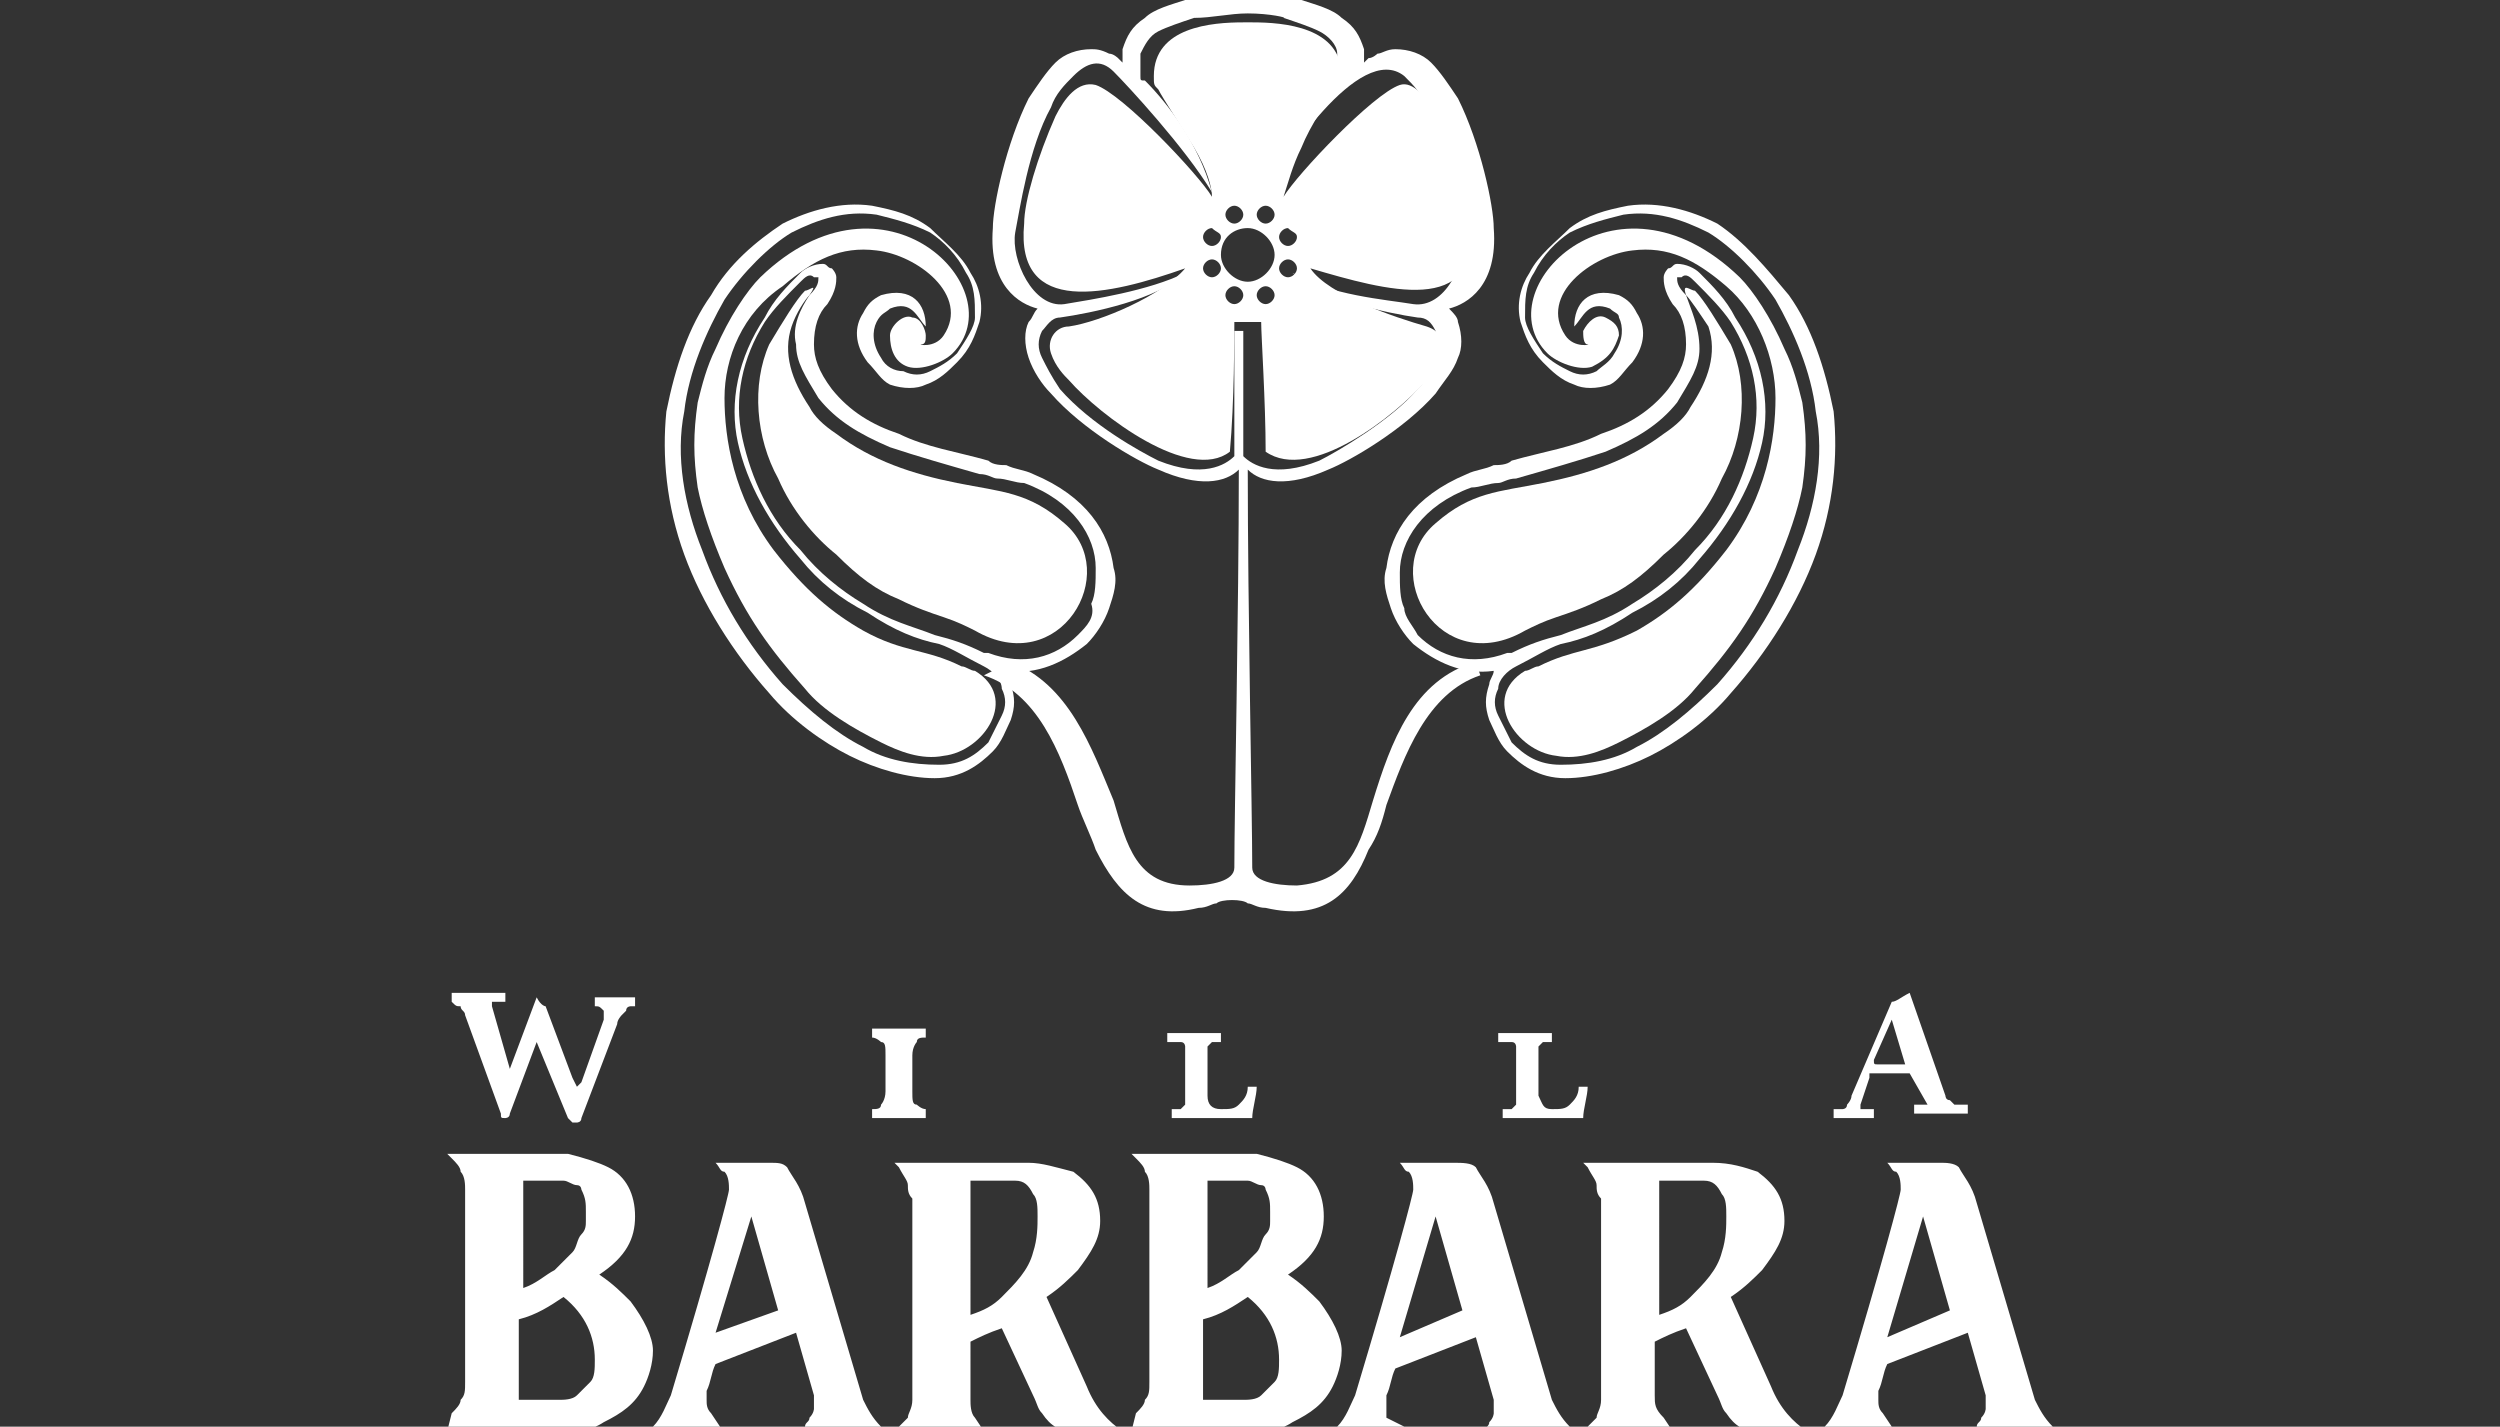
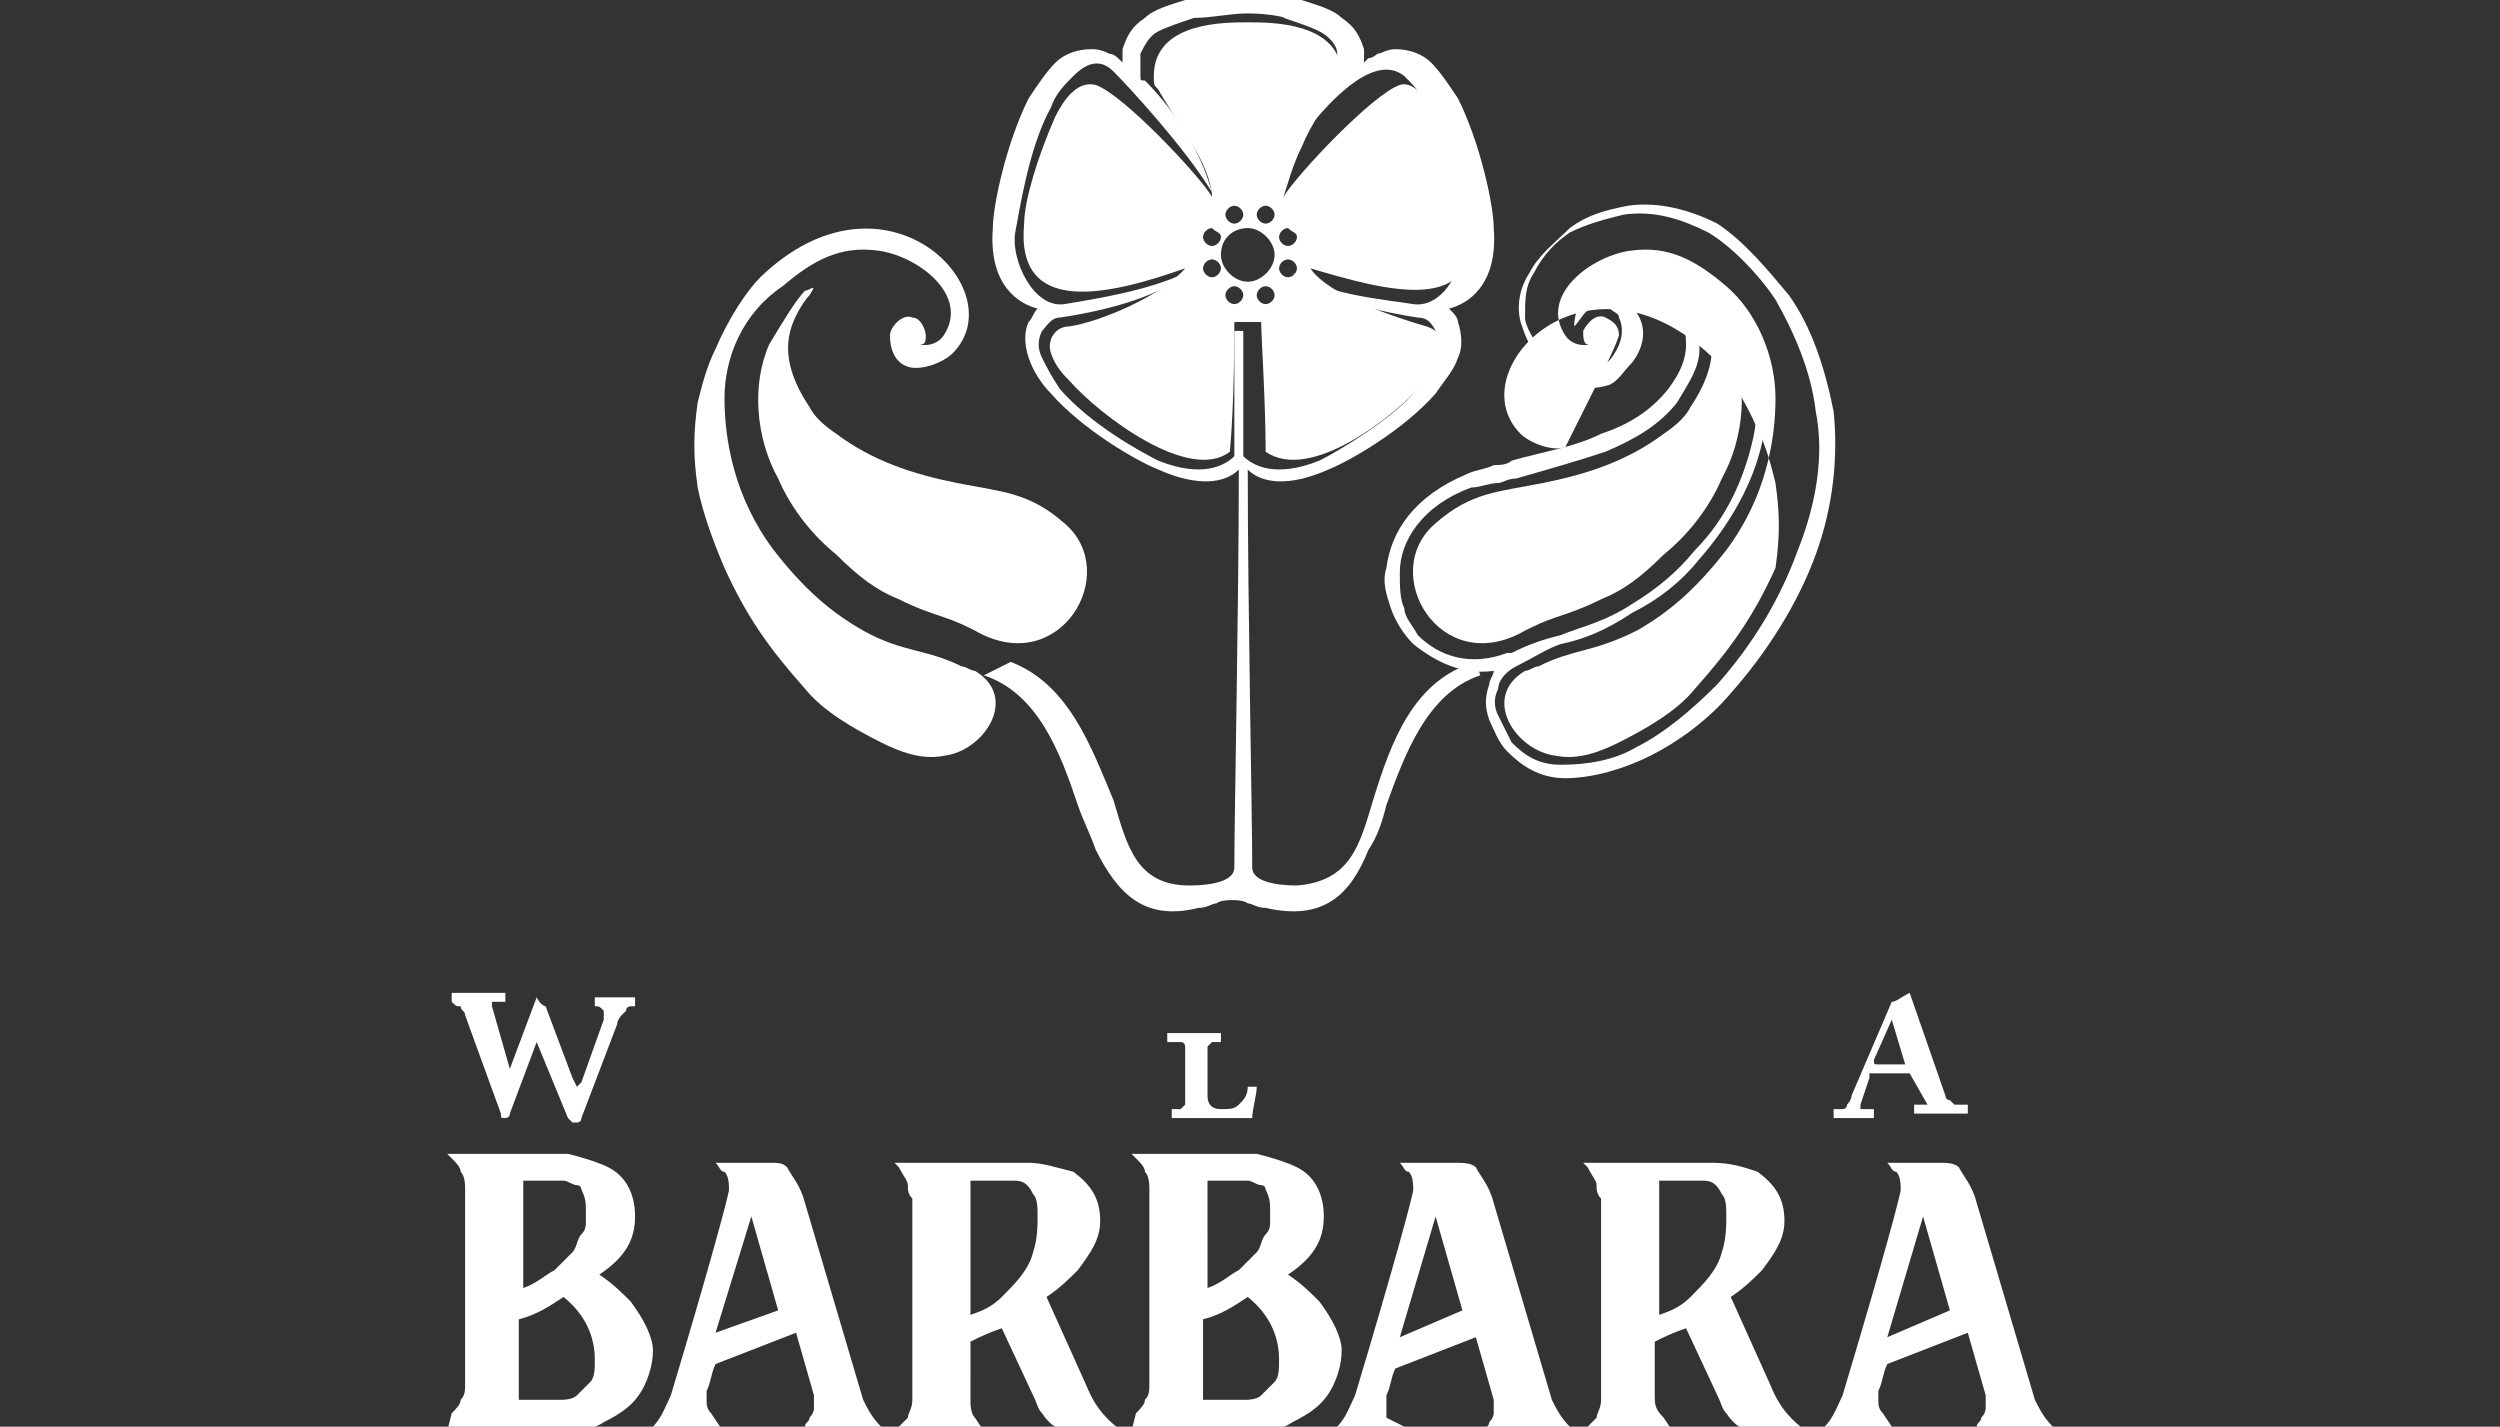
<svg xmlns="http://www.w3.org/2000/svg" version="1.1" id="Warstwa_1" x="0px" y="0px" viewBox="0 0 55.9 31.9" style="enable-background:new 0 0 55.9 31.9;" xml:space="preserve">
  <rect x="0" y="0" width="55.9" height="31.9" fill="#333333" stroke="none" />
  <style type="text/css">
	.st0{fill-rule:evenodd;clip-rule:evenodd;fill:#ffffff;}
	.st1{fill:#ffffff;}
	.st2{fill:#ffffff;}
</style>
  <path class="st0" d="M27.3,5.3c0,0.1-0.1,0.2-0.2,0.2c-0.1,0-0.2-0.1-0.2-0.2c0-0.1,0.1-0.2,0.2-0.2C27.2,5.2,27.3,5.2,27.3,5.3   M27.3,6c0,0.1-0.1,0.2-0.2,0.2c-0.1,0-0.2-0.1-0.2-0.2c0-0.1,0.1-0.2,0.2-0.2C27.2,5.8,27.3,5.9,27.3,6z M29,5.3  c0,0.1-0.1,0.2-0.2,0.2c-0.1,0-0.2-0.1-0.2-0.2c0-0.1,0.1-0.2,0.2-0.2C28.9,5.2,29,5.2,29,5.3z M29,6c0,0.1-0.1,0.2-0.2,0.2  c-0.1,0-0.2-0.1-0.2-0.2c0-0.1,0.1-0.2,0.2-0.2C28.9,5.8,29,5.9,29,6z M27.6,6.4c0.1,0,0.2,0.1,0.2,0.2s-0.1,0.2-0.2,0.2  c-0.1,0-0.2-0.1-0.2-0.2S27.5,6.4,27.6,6.4z M28.3,6.4c0.1,0,0.2,0.1,0.2,0.2s-0.1,0.2-0.2,0.2c-0.1,0-0.2-0.1-0.2-0.2  S28.2,6.4,28.3,6.4z M27.6,4.6c0.1,0,0.2,0.1,0.2,0.2c0,0.1-0.1,0.2-0.2,0.2c-0.1,0-0.2-0.1-0.2-0.2C27.4,4.7,27.5,4.6,27.6,4.6z   M28.3,4.6c0.1,0,0.2,0.1,0.2,0.2c0,0.1-0.1,0.2-0.2,0.2c-0.1,0-0.2-0.1-0.2-0.2C28.1,4.7,28.2,4.6,28.3,4.6z M27.9,5.1  c0.3,0,0.6,0.3,0.6,0.6c0,0.3-0.3,0.6-0.6,0.6c-0.3,0-0.6-0.3-0.6-0.6C27.3,5.3,27.6,5.1,27.9,5.1z M27.9,7.2L27.9,7.2l-0.3,0  c0,0.3,0,1.8-0.1,2.9c-0.9,0.7-2.9-0.8-3.6-1.6c-0.1-0.1-0.3-0.3-0.4-0.6c-0.1-0.3,0.1-0.6,0.4-0.6c0.7-0.1,2.1-0.7,2.6-1.3l0,0  c-1.7,0.6-3.8,1.1-3.6-1c0-0.5,0.3-1.5,0.7-2.4c0.2-0.4,0.5-0.8,0.9-0.7c0.6,0.2,2.3,2,2.6,2.5l0,0c0-0.2-0.1-0.6-0.4-1.1  c-0.3-0.5-0.7-1.1-0.8-1.3c-0.1-0.1-0.1-0.1-0.1-0.3c0-1.1,1.3-1.2,2-1.2v0l0.1,0l0.1,0v0c0.7,0,2,0.1,2,1.2c0,0.2,0,0.2-0.1,0.3  c-0.2,0.2-0.6,0.8-0.8,1.3c-0.2,0.4-0.3,0.8-0.4,1.1l0,0c0.3-0.5,2-2.3,2.6-2.5c0.3-0.1,0.6,0.3,0.9,0.7c0.5,0.9,0.7,1.9,0.7,2.4  c0.2,2.1-1.9,1.5-3.6,1l0,0c0.4,0.6,1.9,1.1,2.6,1.3c0.3,0.1,0.4,0.3,0.4,0.6c-0.1,0.3-0.3,0.5-0.4,0.6c-0.7,0.8-2.6,2.3-3.6,1.6  c0-1.1-0.1-2.6-0.1-2.9L27.9,7.2L27.9,7.2L27.9,7.2L27.9,7.2z" />
  <path class="st1" d="M27.9,0.3c-0.4,0-0.8,0.1-1.2,0.1c-0.3,0.1-0.6,0.2-0.8,0.3c-0.2,0.1-0.3,0.3-0.4,0.5c0,0.1,0,0.3,0,0.5  c0,0.1,0,0.1,0.1,0.1c0.5,0.5,1.2,1.4,1.5,2.5l0,0c-0.6-1-1.9-2.4-2.2-2.7c-0.3-0.3-0.6-0.2-0.9,0.1c-0.2,0.2-0.4,0.4-0.5,0.7  c-0.5,0.9-0.7,2.3-0.8,2.8c-0.1,0.6,0.4,1.7,1.1,1.6c0.6-0.1,1.9-0.3,2.7-0.7l0,0c-0.6,0.6-2.1,0.9-2.8,1c-0.2,0-0.3,0.2-0.4,0.3  c-0.1,0.2-0.1,0.4,0,0.6c0.1,0.2,0.2,0.4,0.4,0.7c0.7,0.8,1.8,1.4,2.2,1.6c1,0.4,1.5,0.1,1.7-0.1c0-1.1,0-2.5,0-2.8l0.1,0v0l0,0l0,0  v0l0.1,0c0,0.3,0,1.7,0,2.8c0.2,0.2,0.7,0.5,1.7,0.1c0.4-0.2,1.6-0.9,2.2-1.6c0.2-0.2,0.3-0.4,0.4-0.7c0.1-0.2,0.1-0.4,0-0.6  c-0.1-0.2-0.2-0.3-0.4-0.3c-0.7-0.1-2.1-0.4-2.8-1l0,0c0.8,0.5,2.1,0.6,2.7,0.7c0.7,0.1,1.2-0.9,1.1-1.6c0-0.5-0.3-1.9-0.8-2.8  c-0.1-0.3-0.3-0.5-0.5-0.7c-1-0.8-2.8,2-3.1,2.6l0,0c0.3-1,1-1.9,1.5-2.5c0.1-0.1,0.1-0.1,0.1-0.1c0-0.2,0-0.4,0-0.5  c0-0.2-0.2-0.4-0.4-0.5c-0.2-0.1-0.5-0.2-0.8-0.3C28.8,0.4,28.4,0.3,27.9,0.3 M22.6,14.8c1.3,0.5,1.8,1.9,2.3,3.1  c0.3,1,0.5,1.9,1.7,1.9c0.5,0,1-0.1,1-0.4c0-1.2,0.1-5.8,0.1-8.9c-0.3,0.3-0.9,0.4-1.8,0c-0.5-0.2-1.7-0.9-2.4-1.7  c-0.2-0.2-0.4-0.5-0.5-0.8c-0.1-0.3-0.1-0.6,0-0.8c0.1-0.1,0.1-0.2,0.2-0.3c-0.4-0.1-1.1-0.5-1-1.8c0-0.5,0.3-1.9,0.8-2.9  c0.2-0.3,0.4-0.6,0.6-0.8c0.2-0.2,0.5-0.3,0.8-0.3c0.1,0,0.2,0,0.4,0.1c0.1,0,0.2,0.1,0.2,0.1c0,0,0,0,0.1,0.1c0-0.1,0-0.2,0-0.3  c0.1-0.3,0.2-0.5,0.5-0.7c0.2-0.2,0.6-0.3,0.9-0.4c0.8-0.2,1.7-0.2,2.6,0c0.3,0.1,0.7,0.2,0.9,0.4c0.3,0.2,0.4,0.4,0.5,0.7  c0,0.1,0,0.2,0,0.3c0,0,0,0,0.1-0.1c0.1,0,0.2-0.1,0.2-0.1c0.1,0,0.2-0.1,0.4-0.1c0.3,0,0.6,0.1,0.8,0.3c0.2,0.2,0.4,0.5,0.6,0.8  c0.5,1,0.8,2.4,0.8,2.9c0.1,1.3-0.6,1.7-1,1.8c0.1,0.1,0.2,0.2,0.2,0.3c0.1,0.3,0.1,0.6,0,0.8c-0.1,0.3-0.3,0.5-0.5,0.8  c-0.7,0.8-1.9,1.5-2.4,1.7c-0.9,0.4-1.5,0.3-1.8,0c0,3.1,0.1,7.7,0.1,8.9c0,0.3,0.5,0.4,1,0.4c1.2-0.1,1.4-0.9,1.7-1.9  c0.4-1.3,0.9-2.7,2.3-3.1l0.1,0.3c-1.2,0.4-1.7,1.8-2.1,2.9c-0.1,0.4-0.2,0.7-0.4,1c-0.4,1-1,1.6-2.3,1.3c-0.2,0-0.3-0.1-0.4-0.1  c-0.1-0.1-0.6-0.1-0.7,0c-0.1,0-0.2,0.1-0.4,0.1c-1.2,0.3-1.8-0.3-2.3-1.3c-0.1-0.3-0.3-0.7-0.4-1c-0.4-1.2-0.9-2.5-2.1-2.9  L22.6,14.8z" />
  <path class="st1" d="M31.7,14.2c0.5,0.5,1.2,0.7,2,0.4l0.1,0c0.4-0.2,0.7-0.3,1.1-0.4c0.5-0.2,1-0.3,1.6-0.7c0.5-0.3,1-0.7,1.4-1.2  c0.7-0.7,1.1-1.6,1.3-2.5c0.2-0.9,0-1.8-0.5-2.6c-0.2-0.3-0.5-0.6-0.8-0.9c-0.1-0.1-0.2-0.2-0.3-0.1c0,0,0,0-0.1,0c0,0,0,0,0,0  c0,0.1,0,0.2,0.2,0.4C37.8,6.9,38,7.3,38,7.8c0,0.4-0.2,0.7-0.5,1.2c-0.4,0.5-0.9,0.8-1.6,1.1c-0.6,0.2-1.3,0.4-2,0.6  c-0.2,0-0.3,0.1-0.4,0.1c-0.2,0-0.4,0.1-0.6,0.1c-1.1,0.4-1.6,1.2-1.6,1.9c0,0.3,0,0.6,0.1,0.8C31.4,13.8,31.6,14,31.7,14.2   M33.9,14.9L33.9,14.9c-0.2,0.1-0.4,0.3-0.4,0.5c-0.1,0.2-0.1,0.4,0,0.6c0.1,0.2,0.2,0.4,0.3,0.6c0.3,0.3,0.6,0.5,1.1,0.5  c0.6,0,1.2-0.1,1.7-0.4c0.6-0.3,1.2-0.8,1.8-1.4c0.8-0.9,1.4-1.9,1.8-3c0.4-1,0.6-2.1,0.4-3.1c-0.1-0.9-0.5-1.8-0.9-2.5  c-0.4-0.6-1-1.2-1.5-1.5c-0.6-0.3-1.2-0.5-1.9-0.4c-0.4,0.1-0.8,0.2-1.2,0.4c-0.3,0.2-0.6,0.5-0.8,0.9c-0.2,0.3-0.2,0.6-0.2,1  c0,0.2,0.2,0.5,0.4,0.8c0.2,0.2,0.4,0.3,0.6,0.4c0.2,0.1,0.4,0.1,0.6,0c0.1-0.1,0.3-0.2,0.4-0.4c0.2-0.3,0.2-0.6,0.1-0.8  C36.2,7,36.1,7,36,6.9c-0.5-0.2-0.6,0.2-0.8,0.4c0-0.5,0.3-0.9,1-0.7c0.2,0.1,0.3,0.2,0.4,0.4c0.2,0.3,0.2,0.7-0.1,1.1  c-0.2,0.2-0.3,0.4-0.5,0.5c-0.3,0.1-0.6,0.1-0.8,0c-0.3-0.1-0.5-0.3-0.7-0.5c-0.3-0.3-0.4-0.6-0.5-0.9c-0.1-0.4,0-0.8,0.2-1.1  c0.2-0.4,0.6-0.7,0.9-1c0.4-0.3,0.8-0.4,1.3-0.5c0.7-0.1,1.4,0.1,2,0.4C39,5.4,39.5,6,40,6.6c0.5,0.7,0.8,1.6,1,2.6  c0.1,1,0,2.1-0.4,3.2c-0.4,1.1-1.1,2.2-1.9,3.1c-0.5,0.6-1.2,1.1-1.8,1.4c-0.6,0.3-1.3,0.5-1.9,0.5c-0.6,0-1-0.3-1.3-0.6  c-0.2-0.2-0.3-0.5-0.4-0.7c-0.1-0.3-0.1-0.5,0-0.8c0-0.1,0.1-0.2,0.1-0.3c-0.7,0.1-1.3-0.2-1.8-0.6c-0.2-0.2-0.4-0.5-0.5-0.8  c-0.1-0.3-0.2-0.6-0.1-0.9c0.1-0.8,0.6-1.6,1.8-2.1c0.2-0.1,0.4-0.1,0.6-0.2c0.1,0,0.3,0,0.4-0.1c0.7-0.2,1.4-0.3,2-0.6  c0.6-0.2,1.1-0.5,1.5-1c0.3-0.4,0.4-0.7,0.4-1c0-0.4-0.1-0.7-0.3-0.9c-0.2-0.3-0.2-0.5-0.2-0.6c0-0.1,0.1-0.2,0.1-0.2  c0.1,0,0.1-0.1,0.2-0.1c0.2,0,0.4,0.1,0.5,0.2c0.3,0.3,0.6,0.6,0.8,1C39.4,8,39.6,9,39.4,9.9c-0.2,0.9-0.7,1.8-1.4,2.6  c-0.4,0.5-0.9,0.9-1.5,1.2c-0.6,0.4-1.1,0.6-1.6,0.7C34.6,14.5,34.3,14.7,33.9,14.9L33.9,14.9L33.9,14.9z" />
-   <path class="st1" d="M24.1,14.2c-0.5,0.5-1.2,0.7-2,0.4l-0.1,0c-0.4-0.2-0.7-0.3-1.1-0.4c-0.5-0.2-1-0.3-1.6-0.7  c-0.5-0.3-1-0.7-1.4-1.2c-0.7-0.7-1.1-1.6-1.3-2.5c-0.2-0.9,0-1.8,0.5-2.6c0.2-0.3,0.5-0.6,0.8-0.9c0.1-0.1,0.2-0.2,0.3-0.1  c0,0,0,0,0.1,0c0,0,0,0,0,0c0,0.1,0,0.2-0.2,0.4c-0.2,0.3-0.4,0.7-0.3,1.1c0,0.4,0.2,0.7,0.5,1.2c0.4,0.5,0.9,0.8,1.6,1.1  c0.6,0.2,1.3,0.4,2,0.6c0.2,0,0.3,0.1,0.4,0.1c0.2,0,0.4,0.1,0.6,0.1c1.1,0.4,1.6,1.2,1.6,1.9c0,0.3,0,0.6-0.1,0.8  C24.5,13.8,24.3,14,24.1,14.2 M22,14.9L22,14.9c0.2,0.1,0.4,0.3,0.4,0.5c0.1,0.2,0.1,0.4,0,0.6c-0.1,0.2-0.2,0.4-0.3,0.6  c-0.3,0.3-0.6,0.5-1.1,0.5c-0.6,0-1.2-0.1-1.7-0.4c-0.6-0.3-1.2-0.8-1.8-1.4c-0.8-0.9-1.4-1.9-1.8-3c-0.4-1-0.6-2.1-0.4-3.1  c0.1-0.9,0.5-1.8,0.9-2.5c0.4-0.6,1-1.2,1.5-1.5c0.6-0.3,1.2-0.5,1.9-0.4c0.4,0.1,0.8,0.2,1.2,0.4c0.3,0.2,0.6,0.5,0.8,0.9  c0.2,0.3,0.2,0.6,0.2,1c0,0.2-0.2,0.5-0.4,0.8c-0.2,0.2-0.4,0.3-0.6,0.4c-0.2,0.1-0.4,0.1-0.6,0C20,8.3,19.8,8.2,19.7,8  c-0.2-0.3-0.2-0.6-0.1-0.8C19.7,7,19.8,7,19.9,6.9c0.5-0.2,0.6,0.2,0.8,0.4c0-0.5-0.3-0.9-1-0.7c-0.2,0.1-0.3,0.2-0.4,0.4  c-0.2,0.3-0.2,0.7,0.1,1.1c0.2,0.2,0.3,0.4,0.5,0.5c0.3,0.1,0.6,0.1,0.8,0c0.3-0.1,0.5-0.3,0.7-0.5c0.3-0.3,0.4-0.6,0.5-0.9  c0.1-0.4,0-0.8-0.2-1.1c-0.2-0.4-0.6-0.7-0.9-1c-0.4-0.3-0.8-0.4-1.3-0.5c-0.7-0.1-1.4,0.1-2,0.4c-0.6,0.4-1.2,0.9-1.6,1.6  c-0.5,0.7-0.8,1.6-1,2.6c-0.1,1,0,2.1,0.4,3.2c0.4,1.1,1.1,2.2,1.9,3.1c0.5,0.6,1.2,1.1,1.8,1.4c0.6,0.3,1.3,0.5,1.9,0.5  c0.6,0,1-0.3,1.3-0.6c0.2-0.2,0.3-0.5,0.4-0.7c0.1-0.3,0.1-0.5,0-0.8c0-0.1-0.1-0.2-0.1-0.3c0.7,0.1,1.3-0.2,1.8-0.6  c0.2-0.2,0.4-0.5,0.5-0.8c0.1-0.3,0.2-0.6,0.1-0.9c-0.1-0.8-0.6-1.6-1.8-2.1c-0.2-0.1-0.4-0.1-0.6-0.2c-0.1,0-0.3,0-0.4-0.1  c-0.7-0.2-1.4-0.3-2-0.6c-0.6-0.2-1.1-0.5-1.5-1c-0.3-0.4-0.4-0.7-0.4-1c0-0.4,0.1-0.7,0.3-0.9c0.2-0.3,0.2-0.5,0.2-0.6  c0-0.1-0.1-0.2-0.1-0.2c-0.1,0-0.1-0.1-0.2-0.1c-0.2,0-0.4,0.1-0.5,0.2c-0.3,0.3-0.6,0.6-0.8,1C16.5,8,16.3,9,16.5,9.9  c0.2,0.9,0.7,1.8,1.4,2.6c0.4,0.5,0.9,0.9,1.5,1.2c0.6,0.4,1.1,0.6,1.6,0.7C21.3,14.5,21.6,14.7,22,14.9L22,14.9L22,14.9z" />
  <path class="st0" d="M18,6.5c-0.2,0.2-0.5,0.7-0.8,1.2c-0.4,0.9-0.3,2.1,0.2,3c0.3,0.7,0.8,1.3,1.3,1.7c0.5,0.5,0.9,0.8,1.4,1  c0.4,0.2,0.7,0.3,1,0.4c0.3,0.1,0.5,0.2,0.7,0.3c1.9,1.1,3.3-1.3,2-2.4c-0.8-0.7-1.4-0.7-2.4-0.9c-1-0.2-1.9-0.5-2.7-1.1  c-0.3-0.2-0.5-0.4-0.6-0.6c-0.4-0.6-0.6-1.2-0.4-1.8c0.1-0.3,0.3-0.6,0.4-0.7C18.3,6.3,18.1,6.5,18,6.5" />
  <path class="st1" d="M21.5,14.9c0.1,0,0.2,0.1,0.3,0.1c1,0.6,0.2,1.8-0.7,1.9c-0.5,0.1-1-0.1-1.4-0.3c-0.6-0.3-1.3-0.7-1.7-1.2  c-0.8-0.9-1.3-1.6-1.8-2.7c-0.3-0.7-0.5-1.3-0.6-1.8c-0.1-0.7-0.1-1.2,0-1.9c0.1-0.4,0.2-0.8,0.4-1.2c0.3-0.7,0.7-1.3,1-1.6  c2.8-2.7,5.7,0.3,4.3,1.7c-0.2,0.2-0.7,0.4-1,0.3c-0.3-0.1-0.4-0.4-0.4-0.7c0-0.2,0.3-0.5,0.5-0.4c0.2,0,0.3,0.3,0.3,0.4  c0,0.1,0,0.2-0.1,0.2c-0.1,0,0.3,0.1,0.5-0.2c0.6-0.9-0.6-1.8-1.5-1.9c-0.8-0.1-1.4,0.2-2.1,0.8C16.6,7,16.2,8,16.2,8.9  c0,0.9,0.2,2.2,1.1,3.4c0.7,0.9,1.3,1.4,2,1.8C20.2,14.6,20.7,14.5,21.5,14.9" />
  <path class="st0" d="M37.9,6.5c0.2,0.2,0.5,0.7,0.8,1.2c0.4,0.9,0.3,2.1-0.2,3c-0.3,0.7-0.8,1.3-1.3,1.7c-0.5,0.5-0.9,0.8-1.4,1  c-0.4,0.2-0.7,0.3-1,0.4c-0.3,0.1-0.5,0.2-0.7,0.3c-1.9,1.1-3.3-1.3-2-2.4c0.8-0.7,1.4-0.7,2.4-0.9c1-0.2,1.9-0.5,2.7-1.1  c0.3-0.2,0.5-0.4,0.6-0.6c0.4-0.6,0.6-1.2,0.4-1.8C38,7,37.8,6.7,37.7,6.6C37.6,6.3,37.8,6.5,37.9,6.5" />
-   <path class="st1" d="M34.4,14.9c-0.1,0-0.2,0.1-0.3,0.1c-1,0.6-0.2,1.8,0.7,1.9c0.5,0.1,1-0.1,1.4-0.3c0.6-0.3,1.3-0.7,1.7-1.2  c0.8-0.9,1.3-1.6,1.8-2.7c0.3-0.7,0.5-1.3,0.6-1.8c0.1-0.7,0.1-1.2,0-1.9c-0.1-0.4-0.2-0.8-0.4-1.2c-0.3-0.7-0.7-1.3-1-1.6  c-2.8-2.7-5.7,0.3-4.3,1.7c0.2,0.2,0.7,0.4,1,0.3C36,8,36.1,7.8,36.2,7.5c0-0.2-0.1-0.3-0.3-0.4c-0.2-0.1-0.4,0.1-0.5,0.3  c0,0.1,0,0.3,0.1,0.3c0.1,0-0.3,0.1-0.5-0.2c-0.6-0.9,0.6-1.8,1.5-1.9c0.8-0.1,1.4,0.2,2.1,0.8C39.3,7,39.7,8,39.7,8.9  c0,0.9-0.2,2.2-1.1,3.4c-0.7,0.9-1.3,1.4-2,1.8C35.6,14.6,35.2,14.5,34.4,14.9" />
+   <path class="st1" d="M34.4,14.9c-0.1,0-0.2,0.1-0.3,0.1c-1,0.6-0.2,1.8,0.7,1.9c0.5,0.1,1-0.1,1.4-0.3c0.6-0.3,1.3-0.7,1.7-1.2  c0.8-0.9,1.3-1.6,1.8-2.7c0.1-0.7,0.1-1.2,0-1.9c-0.1-0.4-0.2-0.8-0.4-1.2c-0.3-0.7-0.7-1.3-1-1.6  c-2.8-2.7-5.7,0.3-4.3,1.7c0.2,0.2,0.7,0.4,1,0.3C36,8,36.1,7.8,36.2,7.5c0-0.2-0.1-0.3-0.3-0.4c-0.2-0.1-0.4,0.1-0.5,0.3  c0,0.1,0,0.3,0.1,0.3c0.1,0-0.3,0.1-0.5-0.2c-0.6-0.9,0.6-1.8,1.5-1.9c0.8-0.1,1.4,0.2,2.1,0.8C39.3,7,39.7,8,39.7,8.9  c0,0.9-0.2,2.2-1.1,3.4c-0.7,0.9-1.3,1.4-2,1.8C35.6,14.6,35.2,14.5,34.4,14.9" />
  <path class="st1" d="M43,27.2l0.6,2.1l-1.4,0.6L43,27.2z M45.9,31.9c-0.2-0.2-0.3-0.4-0.4-0.6l-1.3-4.4c-0.1-0.4-0.3-0.6-0.4-0.8  C43.7,26,43.5,26,43.4,26h-1.2c0.1,0.1,0.1,0.2,0.2,0.2c0.1,0.1,0.1,0.3,0.1,0.4c0,0.1-0.4,1.6-1.3,4.6c-0.1,0.2-0.2,0.5-0.4,0.7  h1.5l-0.2-0.3c-0.1-0.1-0.1-0.2-0.1-0.3c0-0.1,0-0.1,0-0.2c0.1-0.2,0.1-0.4,0.2-0.6l1.8-0.7l0.4,1.4c0,0.1,0,0.1,0,0.2  c0,0,0,0,0,0.1c0,0,0,0,0,0c0,0,0,0.1-0.1,0.2c0,0.1-0.1,0.1-0.1,0.2L43.9,32L45.9,31.9L45.9,31.9z M37,26.4c0.7,0,1,0,1.1,0  c0.2,0,0.3,0.1,0.4,0.3c0.1,0.1,0.1,0.3,0.1,0.5c0,0.2,0,0.5-0.1,0.8c-0.1,0.4-0.4,0.7-0.7,1c-0.2,0.2-0.4,0.3-0.7,0.4V26.4z   M40.4,32c-0.3-0.2-0.6-0.5-0.8-1l-0.9-2c0.3-0.2,0.5-0.4,0.7-0.6c0.3-0.4,0.5-0.7,0.5-1.1c0-0.5-0.2-0.8-0.6-1.1  C39,26.1,38.7,26,38.3,26h-2.9l0.1,0.1c0.1,0.2,0.2,0.3,0.2,0.4c0,0.1,0,0.2,0.1,0.3v4.5c0,0.2-0.1,0.3-0.1,0.4L35.4,32h2l-0.2-0.3  C37,31.5,37,31.4,37,31.2V30c0.2-0.1,0.4-0.2,0.7-0.3l0.7,1.5c0.1,0.2,0.1,0.3,0.2,0.4c0.2,0.3,0.4,0.4,0.7,0.4H40.4z M32.1,27.2  l0.6,2.1l-1.4,0.6L32.1,27.2z M35.1,31.9c-0.2-0.2-0.3-0.4-0.4-0.6l-1.3-4.4c-0.1-0.4-0.3-0.6-0.4-0.8C32.9,26,32.7,26,32.5,26h-1.2  c0.1,0.1,0.1,0.2,0.2,0.2c0.1,0.1,0.1,0.3,0.1,0.4c0,0.1-0.4,1.6-1.3,4.6c-0.1,0.2-0.2,0.5-0.4,0.7h1.5L31,31.7  C31,31.6,31,31.5,31,31.4c0-0.1,0-0.1,0-0.2c0.1-0.2,0.1-0.4,0.2-0.6l1.8-0.7l0.4,1.4c0,0.1,0,0.1,0,0.2c0,0,0,0,0,0.1c0,0,0,0,0,0  c0,0,0,0.1-0.1,0.2c0,0.1-0.1,0.1-0.1,0.2L33.1,32L35.1,31.9L35.1,31.9z M26.9,31.4v-1.9c0.4-0.1,0.7-0.3,1-0.5  c0.5,0.4,0.7,0.9,0.7,1.4c0,0.2,0,0.4-0.1,0.5c-0.1,0.1-0.2,0.2-0.3,0.3c-0.1,0.1-0.3,0.1-0.4,0.1H26.9z M26.9,26.4h0.8  c0.1,0,0.1,0,0.2,0c0.1,0,0.2,0.1,0.3,0.1c0.1,0,0.1,0.1,0.1,0.1c0.1,0.2,0.1,0.3,0.1,0.5c0,0,0,0.1,0,0.1c0,0,0,0,0,0.1  c0,0.1,0,0.2-0.1,0.3c-0.1,0.1-0.1,0.3-0.2,0.4c-0.1,0.1-0.3,0.3-0.4,0.4c-0.2,0.1-0.4,0.3-0.7,0.4V26.4z M28.1,32  c0.2,0,0.5,0,0.8-0.2c0.4-0.2,0.7-0.4,0.9-0.8c0.1-0.2,0.2-0.5,0.2-0.8c0-0.3-0.2-0.7-0.5-1.1c-0.2-0.2-0.4-0.4-0.7-0.6  c0.6-0.4,0.8-0.8,0.8-1.3c0-0.5-0.2-0.9-0.6-1.1c-0.2-0.1-0.5-0.2-0.9-0.3h-2.8l0.1,0.1c0,0,0,0,0,0c0.1,0.1,0.2,0.2,0.2,0.3  c0.1,0.1,0.1,0.3,0.1,0.4v4.3c0,0.2,0,0.3-0.1,0.4c0,0.1-0.1,0.2-0.2,0.3L25.3,32H28.1z M21.6,26.4c0.7,0,1,0,1.1,0  c0.2,0,0.3,0.1,0.4,0.3c0.1,0.1,0.1,0.3,0.1,0.5c0,0.2,0,0.5-0.1,0.8c-0.1,0.4-0.4,0.7-0.7,1c-0.2,0.2-0.4,0.3-0.7,0.4V26.4z   M25.1,32c-0.3-0.2-0.6-0.5-0.8-1l-0.9-2c0.3-0.2,0.5-0.4,0.7-0.6c0.3-0.4,0.5-0.7,0.5-1.1c0-0.5-0.2-0.8-0.6-1.1  C23.6,26.1,23.3,26,23,26H20l0.1,0.1c0.1,0.2,0.2,0.3,0.2,0.4c0,0.1,0,0.2,0.1,0.3v4.5c0,0.2-0.1,0.3-0.1,0.4L20,32h2l-0.2-0.3  c-0.1-0.1-0.1-0.3-0.1-0.4V30c0.2-0.1,0.4-0.2,0.7-0.3l0.7,1.5c0.1,0.2,0.1,0.3,0.2,0.4c0.2,0.3,0.4,0.4,0.7,0.4H25.1z M16.8,27.2  l0.6,2.1L16,29.8L16.8,27.2z M19.7,31.9c-0.2-0.2-0.3-0.4-0.4-0.6l-1.3-4.4c-0.1-0.4-0.3-0.6-0.4-0.8C17.5,26,17.4,26,17.2,26h-1.2  c0.1,0.1,0.1,0.2,0.2,0.2c0.1,0.1,0.1,0.3,0.1,0.4c0,0.1-0.4,1.6-1.3,4.6c-0.1,0.2-0.2,0.5-0.4,0.7h1.5l-0.2-0.3  c-0.1-0.1-0.1-0.2-0.1-0.3c0-0.1,0-0.1,0-0.2c0.1-0.2,0.1-0.4,0.2-0.6l1.8-0.7l0.4,1.4c0,0.1,0,0.1,0,0.2c0,0,0,0,0,0.1c0,0,0,0,0,0  c0,0,0,0.1-0.1,0.2c0,0.1-0.1,0.1-0.1,0.2L17.7,32L19.7,31.9L19.7,31.9z M11.6,31.4v-1.9c0.4-0.1,0.7-0.3,1-0.5  c0.5,0.4,0.7,0.9,0.7,1.4c0,0.2,0,0.4-0.1,0.5c-0.1,0.1-0.2,0.2-0.3,0.3c-0.1,0.1-0.3,0.1-0.4,0.1H11.6z M11.6,26.4h0.8  c0.1,0,0.1,0,0.2,0c0.1,0,0.2,0.1,0.3,0.1c0.1,0,0.1,0.1,0.1,0.1c0.1,0.2,0.1,0.3,0.1,0.5c0,0,0,0.1,0,0.1c0,0,0,0,0,0.1  c0,0.1,0,0.2-0.1,0.3c-0.1,0.1-0.1,0.3-0.2,0.4c-0.1,0.1-0.3,0.3-0.4,0.4c-0.2,0.1-0.4,0.3-0.7,0.4V26.4z M12.7,32  c0.2,0,0.5,0,0.8-0.2c0.4-0.2,0.7-0.4,0.9-0.8c0.1-0.2,0.2-0.5,0.2-0.8c0-0.3-0.2-0.7-0.5-1.1c-0.2-0.2-0.4-0.4-0.7-0.6  c0.6-0.4,0.8-0.8,0.8-1.3c0-0.5-0.2-0.9-0.6-1.1c-0.2-0.1-0.5-0.2-0.9-0.3H10l0.1,0.1c0,0,0,0,0,0c0.1,0.1,0.2,0.2,0.2,0.3  c0.1,0.1,0.1,0.3,0.1,0.4v4.3c0,0.2,0,0.3-0.1,0.4c0,0.1-0.1,0.2-0.2,0.3L10,32H12.7z" />
  <path class="st2" d="M12.2,22.5l0.6,1.6l0.1,0.2l0.1-0.1l0.5-1.4c0-0.1,0-0.1,0-0.2c-0.1-0.1-0.1-0.1-0.2-0.1c0,0,0,0,0-0.1  c0,0,0-0.1,0-0.1c0.2,0,0.4,0,0.5,0c0.1,0,0.2,0,0.4,0c0,0,0,0,0,0.1c0,0,0,0.1,0,0.1c0,0-0.1,0-0.1,0c0,0-0.1,0-0.1,0.1  c0,0-0.1,0.1-0.1,0.1c0,0-0.1,0.1-0.1,0.2l-0.8,2.1c0,0.1-0.1,0.1-0.1,0.1c0,0,0,0-0.1,0c0,0,0,0-0.1-0.1L12,23.3l-0.6,1.6  c0,0.1-0.1,0.1-0.1,0.1c-0.1,0-0.1,0-0.1-0.1l-0.8-2.2c0-0.1-0.1-0.1-0.1-0.2c-0.1,0-0.1,0-0.2-0.1c0,0,0,0,0-0.1c0,0,0-0.1,0-0.1  c0.2,0,0.4,0,0.5,0c0.3,0,0.5,0,0.7,0c0,0,0,0,0,0.1c0,0,0,0.1,0,0.1c-0.1,0-0.1,0-0.1,0c0,0-0.1,0-0.1,0c0,0-0.1,0-0.1,0  c0,0,0,0,0,0.1l0.4,1.4l0,0.1l0-0.1l0.6-1.6C12.1,22.5,12.2,22.5,12.2,22.5" />
-   <path class="st2" d="M19.8,23.6c0-0.2,0-0.3-0.1-0.3c0,0-0.1-0.1-0.2-0.1c0,0,0,0,0-0.1c0,0,0-0.1,0-0.1c0.2,0,0.4,0,0.6,0  c0.2,0,0.3,0,0.6,0c0,0,0,0,0,0.1c0,0,0,0.1,0,0.1c-0.1,0-0.2,0-0.2,0.1c0,0-0.1,0.1-0.1,0.3v0.8c0,0.2,0,0.3,0.1,0.3  c0,0,0.1,0.1,0.2,0.1c0,0,0,0,0,0.1s0,0.1,0,0.1c-0.2,0-0.4,0-0.6,0c-0.2,0-0.3,0-0.6,0c0,0,0,0,0-0.1c0,0,0-0.1,0-0.1  c0.1,0,0.2,0,0.2-0.1c0,0,0.1-0.1,0.1-0.3V23.6z" />
  <path class="st2" d="M27.3,24.8c0.2,0,0.3,0,0.4-0.1c0.1-0.1,0.2-0.2,0.2-0.4c0.1,0,0.1,0,0.2,0c0,0.2-0.1,0.5-0.1,0.7  c-0.2,0-0.4,0-0.5,0h-0.7c-0.1,0-0.3,0-0.6,0c0,0,0,0,0-0.1c0,0,0-0.1,0-0.1c0.1,0,0.1,0,0.1,0c0,0,0.1,0,0.1,0c0,0,0.1-0.1,0.1-0.1  c0,0,0-0.1,0-0.2v-0.9c0-0.1,0-0.1,0-0.2c0,0,0-0.1-0.1-0.1c0,0-0.1,0-0.1,0c0,0-0.1,0-0.2,0c0,0,0,0,0-0.1c0,0,0-0.1,0-0.1  c0.3,0,0.5,0,0.6,0c0,0,0.1,0,0.1,0c0,0,0.1,0,0.2,0c0.1,0,0.2,0,0.3,0c0,0,0,0,0,0.1c0,0,0,0.1,0,0.1c-0.1,0-0.1,0-0.1,0  c0,0-0.1,0-0.1,0c0,0-0.1,0.1-0.1,0.1c0,0,0,0.1,0,0.2v0.9C27,24.7,27.1,24.8,27.3,24.8L27.3,24.8z" />
-   <path class="st2" d="M34.7,24.8c0.2,0,0.3,0,0.4-0.1c0.1-0.1,0.2-0.2,0.2-0.4c0.1,0,0.1,0,0.2,0c0,0.2-0.1,0.5-0.1,0.7  c-0.2,0-0.4,0-0.5,0h-0.7c-0.1,0-0.3,0-0.6,0c0,0,0,0,0-0.1c0,0,0-0.1,0-0.1c0.1,0,0.1,0,0.1,0c0,0,0.1,0,0.1,0c0,0,0.1-0.1,0.1-0.1  c0,0,0-0.1,0-0.2v-0.9c0-0.1,0-0.1,0-0.2c0,0,0-0.1-0.1-0.1c0,0-0.1,0-0.1,0c0,0-0.1,0-0.2,0c0,0,0,0,0-0.1c0,0,0-0.1,0-0.1  c0.3,0,0.5,0,0.6,0c0,0,0.1,0,0.1,0c0,0,0.1,0,0.2,0c0.1,0,0.2,0,0.3,0c0,0,0,0,0,0.1c0,0,0,0.1,0,0.1c-0.1,0-0.1,0-0.1,0  c0,0-0.1,0-0.1,0c0,0-0.1,0.1-0.1,0.1c0,0,0,0.1,0,0.2v0.9C34.5,24.7,34.5,24.8,34.7,24.8L34.7,24.8z" />
  <path class="st2" d="M41.6,24.7C41.6,24.7,41.6,24.7,41.6,24.7c0,0.1,0,0.1,0,0.1c0,0,0,0,0,0c0,0,0,0,0.1,0c0,0,0.1,0,0.1,0  c0,0,0,0,0.1,0c0,0,0,0,0,0.1s0,0.1,0,0.1c-0.2,0-0.4,0-0.5,0c-0.1,0-0.2,0-0.4,0c0,0,0,0,0-0.1c0,0,0-0.1,0-0.1c0.1,0,0.1,0,0.2,0  c0,0,0.1,0,0.1-0.1c0,0,0.1-0.1,0.1-0.2l0.9-2.1c0.1,0,0.2-0.1,0.4-0.2l0.8,2.3c0,0,0,0.1,0.1,0.1c0,0,0,0,0.1,0.1c0,0,0,0,0.1,0  c0,0,0.1,0,0.1,0c0,0,0,0,0.1,0c0,0,0,0,0,0.1s0,0.1,0,0.1c-0.2,0-0.4,0-0.5,0c-0.3,0-0.5,0-0.7,0c0,0,0,0,0-0.1c0,0,0-0.1,0-0.1  c0,0,0,0,0.1,0c0,0,0,0,0.1,0c0,0,0,0,0.1,0c0,0,0,0,0,0c0,0,0,0,0,0c0,0,0,0,0,0c0,0,0,0,0,0c0,0,0,0,0,0c0,0,0,0,0,0L42.7,24h-0.8  c0,0-0.1,0-0.1,0c0,0,0,0,0,0.1L41.6,24.7z M42,23.8h0.6l-0.3-1h0l-0.4,0.9c0,0,0,0,0,0C41.9,23.8,41.9,23.8,42,23.8  C41.9,23.8,41.9,23.8,42,23.8C41.9,23.8,42,23.8,42,23.8C42,23.8,42,23.8,42,23.8z" />
</svg>